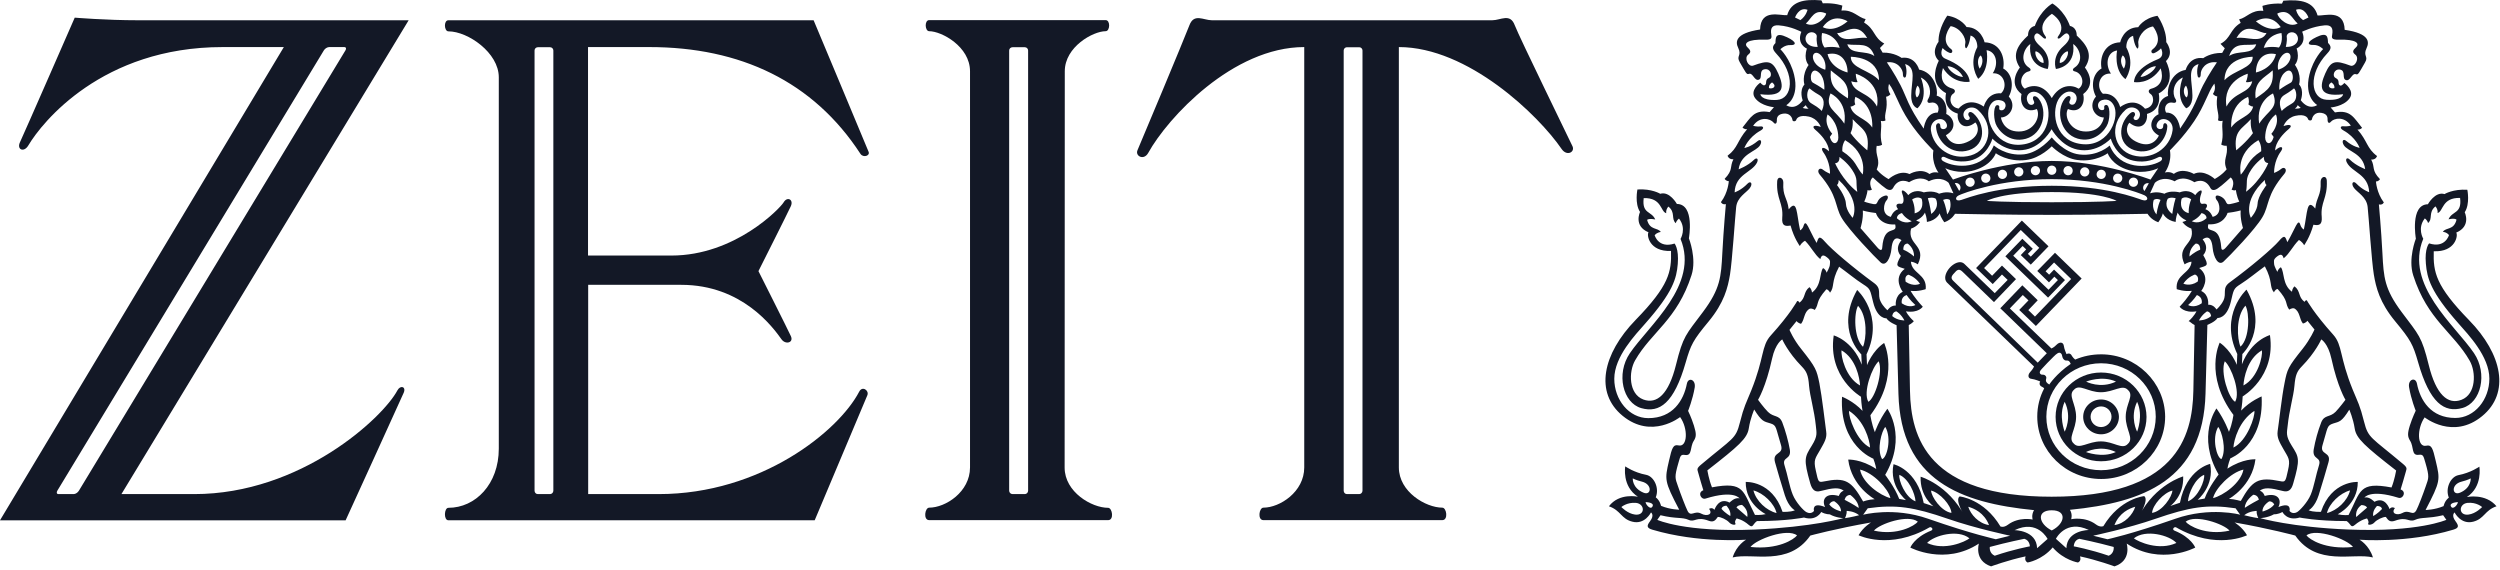
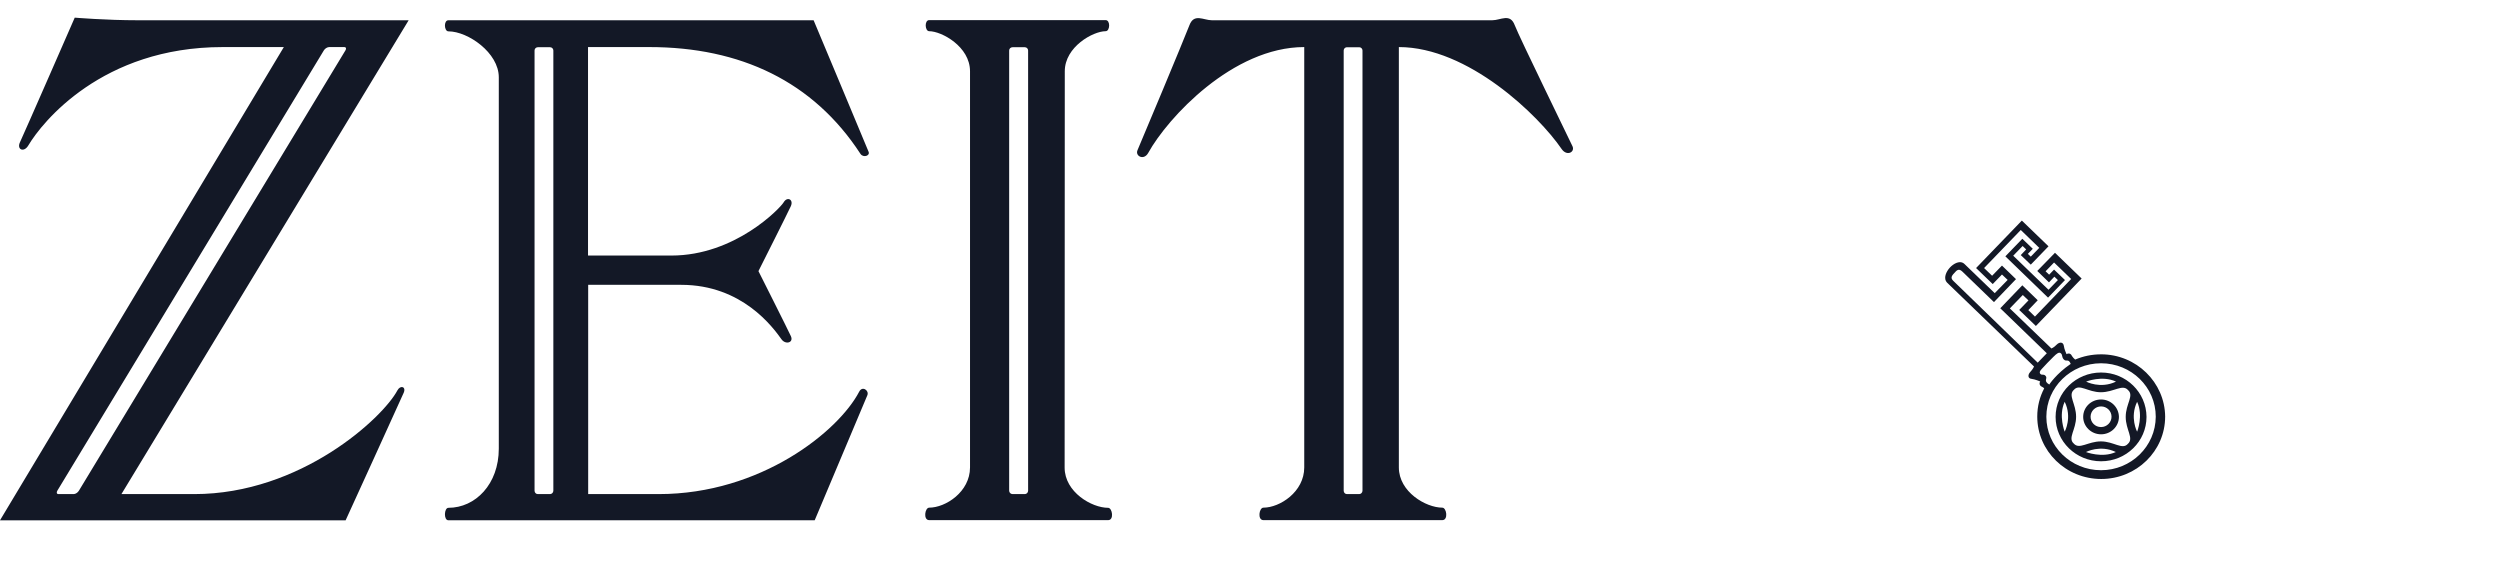
<svg xmlns="http://www.w3.org/2000/svg" width="100%" height="100%" viewBox="0 0 676 154" version="1.1" xml:space="preserve" style="fill-rule:evenodd;clip-rule:evenodd;stroke-linejoin:round;stroke-miterlimit:2;">
  <g>
    <path id="path6" d="M299.625,137.312c-4.417,-0 -11.75,-4.25 -11.75,-10.875l0.042,-107.167c-0,-6.625 7.666,-10.833 11.041,-10.833c1.209,-0 1.334,-3 0,-3l-47.708,-0c-1.333,-0 -1.167,3 0,3c3.375,-0 11.042,4.166 11.042,10.833l-0,107.125c-0,6.625 -6.625,10.875 -11.042,10.875c-1.167,-0 -1.667,3.375 0,3.375l48.375,-0c1.667,0.042 1.167,-3.333 0,-3.333Zm-21.625,-4.625c0,0.5 -0.417,0.916 -0.875,0.916l-3.333,0c-0.5,0 -0.917,-0.416 -0.917,-0.916l0,-119.042c0,-0.5 0.417,-0.875 0.917,-0.875l3.333,-0c0.5,-0 0.875,0.417 0.875,0.875l0,119.042Zm-102.458,-119.959c24.666,0 44.375,9.292 57.125,28.875c0.75,1.125 2.625,0.542 2.208,-0.541c-0.625,-1.584 -14.875,-35.584 -14.875,-35.584l-98.75,0c-1.333,0 -1.167,3 0,3c5.292,0 13.625,5.792 13.625,12.417l0,100.417c0,9.625 -6.333,16 -13.625,16c-1.167,-0 -1.333,3.375 0,3.375l99.042,-0l14.25,-33.834c0.5,-1.291 -1.375,-2.583 -2.209,-0.958c-5.583,10.708 -26.583,27.708 -54.208,27.708l-19.083,0l-0,-56.583l25.166,-0c16.5,-0 24.834,11.542 27.125,14.75c1.084,1.5 3.375,0.917 2.5,-0.917c-0.833,-1.833 -8.75,-17.541 -8.75,-17.541c0,-0 7.917,-15.709 8.75,-17.542c0.834,-1.833 -0.958,-2.708 -1.916,-1.083c-0.959,1.625 -13.167,14.416 -30.375,14.416l-22.542,0l0,-56.375l16.542,0Zm-25.917,119.959c0,0.5 -0.417,0.916 -0.875,0.916l-3.333,0c-0.5,0 -0.875,-0.416 -0.875,-0.916l-0,-119.042c-0,-0.5 0.416,-0.875 0.875,-0.875l3.333,-0c0.5,-0 0.875,0.417 0.875,0.875l0,119.042Zm-42.167,-27.125c-3.875,7.333 -26.041,28.041 -54.958,28.041l-19.667,0l77.667,-128.125l-73.167,0c-8.75,0 -17.125,-0.708 -17.125,-0.708c0,-0 -13.583,31.083 -14.833,33.75c-0.875,1.917 1.083,2.833 2.292,0.792c3.708,-6.25 19.958,-26.584 52.5,-26.584l16.583,0l-76.75,127.959l93.458,-0c0,-0 15,-32.834 15.709,-34.5c0.708,-1.667 -0.917,-2.125 -1.709,-0.625Zm-87.541,28.041l-4.084,0c-0.5,0 -0.625,-0.416 -0.333,-0.916l72.083,-119.084c0.292,-0.5 0.959,-0.875 1.417,-0.875l4.083,0c0.5,0 0.625,0.417 0.334,0.875l-72.084,119.084c-0.291,0.5 -0.916,0.916 -1.416,0.916Zm405.291,-94.041c-0.708,-1.584 -14.291,-29.292 -15.625,-32.75c-1.25,-3.334 -3.791,-1.334 -6.083,-1.334l-75.792,0c-2.291,0 -4.833,-1.958 -6.083,1.334c-1.333,3.5 -13.333,32.208 -14.042,33.791c-0.708,1.584 1.709,2.917 2.917,0.709c5.208,-9.417 22.833,-28.584 42.167,-28.584l-0,113.667c-0,6.625 -6.625,10.875 -11.042,10.875c-1.167,-0 -1.667,3.375 0,3.375l48.375,-0c1.667,-0 1.167,-3.375 0,-3.375c-4.417,-0 -11.75,-4.25 -11.75,-10.875l0,-113.667c18.708,0 37.75,18.417 44,27.542c1.417,2.083 3.667,0.875 2.958,-0.708Zm-56.791,93.125c-0,0.5 -0.417,0.916 -0.875,0.916l-3.334,0c-0.5,0 -0.875,-0.416 -0.875,-0.916l0,-119.042c0,-0.5 0.417,-0.875 0.875,-0.875l3.334,-0c0.5,-0 0.875,0.417 0.875,0.875l-0,119.042Z" style="fill:#131826;fill-rule:nonzero;" />
    <path id="path10" d="M568.125,100.728c-6.792,0 -12.292,5.375 -12.292,12c0,6.625 5.5,12 12.292,12c6.792,0 12.292,-5.375 12.292,-12c-0.042,-6.666 -5.542,-12 -12.292,-12Zm-9.833,16c-0,0 -1.75,-4.333 -0,-8.083c2.083,4.25 -0,8.083 -0,8.083Zm13.875,-13.541c-4.25,2.041 -8.084,-0 -8.084,-0c0,-0 4.334,-1.75 8.084,-0Zm-8.125,19.041c-0,0 3.833,-2.041 8.083,0c-3.708,1.709 -8.083,0 -8.083,0Zm11.333,-2.208c-1.5,1.708 -3.792,-0.667 -7.292,-0.667c-3.5,0 -5.833,2.292 -7.333,0.584c-1.708,-1.5 0.625,-3.709 0.625,-7.25c0,-3.542 -2.292,-5.792 -0.583,-7.292c1.5,-1.708 3.791,0.667 7.291,0.667c3.5,-0 5.834,-2.292 7.334,-0.584c1.708,1.5 -0.625,3.709 -0.625,7.25c-0,3.542 2.291,5.792 0.583,7.292Zm2.5,-11.375c1.75,3.75 0,8.083 0,8.083c0,0 -2.042,-3.833 0,-8.083Z" style="fill:#131826;fill-rule:nonzero;" />
    <path id="path12" d="M568.125,95.812c-2.5,-0 -4.833,0.5 -7,1.416c-0.325,-0.259 -0.606,-0.569 -0.833,-0.916c-0.542,-1.209 -1.5,-0.542 -1.5,-0.542c-0,-0 -0.625,-1.333 -0.75,-2.333c-0.167,-0.959 -1.125,-1.042 -1.917,-0.25c-0.75,0.791 -1.417,1.041 -1.417,1.041l-11.25,-10.833l3.5,-3.625l1.542,1.458l-2.5,2.584l4.5,4.333l12.375,-12.833l-7.208,-6.959l-4.792,4.917l3.167,3.083l1.458,-1.541l0.958,0.916l-2.541,2.625l-9.542,-9.208l2.542,-2.625l0.958,0.917l-1.458,1.541l2.708,2.584l4.792,-4.959l-7.209,-6.958l-12.375,12.833l4.5,4.334l2.5,-2.584l1.542,1.459l-3.5,3.583l-8.167,-7.875c-1.208,-1.167 -3,-0.083 -3.958,0.958c-0.958,1.042 -1.917,2.917 -0.708,4.125l23.458,22.625c0,0 -0.25,0.667 -1,1.459c-0.75,0.791 -0.667,1.791 0.292,1.875c1,0.125 2.375,0.708 2.375,0.708c-0,-0 -0.625,1 0.583,1.5c0.167,0.042 0.333,0.208 0.5,0.375c-1.208,2.292 -1.875,4.875 -1.875,7.625c0,9.333 7.75,16.875 17.292,16.875c9.541,-0 17.291,-7.542 17.291,-16.875c-0.083,-9.25 -7.791,-16.833 -17.333,-16.833Zm-39.917,-19.834c-0.75,-0.708 -0.666,-1.25 0.292,-2.208c0.458,-0.5 1.083,-1.375 2.125,-0.333l8.542,8.25l5.958,-6.209l-3.792,-3.666l-2.666,2.75l-2.167,-2.084l9.917,-10.291l5,4.833l-2.292,2.375l-0.792,-0.75l1.334,-1.375l-2.834,-2.708l-4.583,4.75l11.542,11.166l4.583,-4.75l-2.958,-2.833l-1.334,1.375l-0.958,-0.917l2.292,-2.375l4.625,4.459l-9.792,10.166l-1.792,-1.75l2.542,-2.666l-4.167,-4.042l-5.958,6.208l12.583,12.167l-2.458,2.542l-22.792,-22.084Zm24.959,25.709c-0.542,-0.667 -1.042,-0.125 -1.459,-0.584c-0.291,-0.291 -0.208,-0.75 0.375,-1.333c0.709,-0.792 2.292,-2.458 3.167,-3.292c0.875,-0.875 1.542,-1.416 2.042,-0.916c0.5,0.5 0.125,1 0.791,1.666c0.667,0.667 1.25,-0.333 1.834,1.167c-3.959,2.708 -5.792,5.583 -5.792,5.583c-1.708,-1 -0.375,-1.583 -0.958,-2.291Zm14.958,25.458c-8.167,-0 -14.792,-6.458 -14.792,-14.458c0,-7.959 6.625,-14.459 14.792,-14.459c8.167,0 14.792,6.459 14.792,14.459c-0.042,8 -6.667,14.458 -14.792,14.458Z" style="fill:#131826;fill-rule:nonzero;" />
-     <path id="path14" d="M667.042,134.395c4.333,-2.833 3.375,-8.208 3.375,-8.208c-0,-0 -2.375,1.666 -5.667,2.291c-2.083,0.417 -3.625,3.542 -2.583,6.084c-1.167,0.875 -1.417,2.291 -1.417,2.291c-2.458,1.042 -4.875,1.042 -4.875,1.042c4.083,-7.833 3.958,-8.125 2.75,-13.25c-0.792,-3.458 -1.125,-4.458 -2.583,-4.125c-2.459,0.542 -2.584,-4.583 -0.417,-7.667c0,0 7.667,6.167 15.542,-0.333c7.625,-6.25 5.458,-16.75 -3.542,-25.958c-9,-9.25 -9.708,-12.959 -9.542,-18.625c5.917,0.25 6.625,-4.334 6.084,-5.042c4.125,-1.75 2.291,-5.5 2.291,-5.5c1.5,-2.292 0.709,-6.083 0.709,-6.083c-3.875,-0.25 -6.167,1.166 -6.167,1.166c-2.542,-0.791 -4.5,2.75 -4.5,2.75c-4.875,0.084 -3.25,9.292 -3.25,9.292c0,-0 -2.167,5.458 -0.708,9.958c3.875,12.084 10.833,15.334 15.25,23.042c1.791,3.125 1.75,9.083 -2.209,10.583c-3.708,1.417 -6.875,-1.416 -8.833,-9.333c-1.958,-7.917 -2.667,-8.125 -7.333,-14.375c-4.667,-6.25 -4.875,-9.375 -5.209,-15.875c-0.333,-6.458 -0.958,-13.25 -0.958,-13.25c1.042,0.25 1.333,-0.542 1.333,-0.542c-1.958,-2.583 -2.125,-5.666 -2.125,-5.666c0.792,-0 1.084,-0.625 1.084,-0.625c-2.375,-2.459 -1.25,-3.167 -2.375,-5.292c1.333,0.083 1.583,-0.958 1.583,-0.958c-2.833,-2.125 -2.542,-4.042 -5.292,-7.167c0.792,0.083 1.25,-0.458 1.25,-0.458c-2.208,-2.667 -3.083,-4.959 -7.333,-4.167l-1.167,-1.333c0,-0 3.417,-0.25 5.042,-2.375c1.667,-2.125 -1.333,-4.25 -1.333,-4.25c-0,-0 -0.709,0.833 -1.084,0.708c-0.958,-0.333 0.084,-1.417 -1.25,-2.042c-1.083,-0.5 -0.458,-2.583 1.167,-2.291c1.667,0.333 0.417,2.458 1.583,2.833c1.167,0.417 1.625,-1.958 2.709,-1.583c0.625,0.25 0.791,-0.292 2.458,-3.167c1.042,-1.75 -0.625,-1.667 0.417,-3.875c0.75,-1.583 0.958,-3.958 -5.917,-4.958c-0.167,-5.709 -5.458,-3.709 -7.333,-3.875c-1.042,-3.709 -4.417,-4.417 -9.25,-4l-0.375,0.791c-3.25,-0.166 -5.292,0.625 -5.292,0.625l0.25,1.334c-3.25,-0.334 -4.5,1.875 -6.542,2.291l0.417,0.959c-3,1.833 -2.542,4.083 -5.458,5.666l1.166,1.209l-0.708,1.25c-3.167,-0.084 -5.125,1.416 -5.125,1.416c-3.792,-0.541 -4.75,3.167 -4.75,3.167c-4.042,0.708 -5.125,5.208 -4.75,7.042c-3.292,1.041 -2.583,4.958 -2.583,4.958c-2.125,0.958 -3.084,4.042 0.083,5.75c0,-0 -1.417,3.625 -5.583,1.917c-4.167,-1.709 -3.084,-4.75 -2.375,-5.375c2.916,2.375 5.041,0.291 4.75,-2.375c4.333,-1.25 3.166,-5.542 3.166,-5.542c5.292,-2.833 1.959,-8.75 1.959,-8.75c2.375,-2.292 0.083,-5.125 0.083,-5.125c0.083,-3.708 -2.375,-7.125 -2.375,-7.125c-3.792,0.625 -5.208,3.083 -5.208,3.083c-4.042,0.084 -4.875,4.084 -4.875,4.084c-4.167,0.166 -5.625,3.958 -5.042,7.083c-2.542,1.417 -2.917,5.042 -1.5,7.583c-2.208,2.542 -0.333,5.625 2.125,5.667c0,-0 -0.458,3.792 -4.833,3.792c-4.375,-0 -6,-4.25 -4.875,-6.084c3.25,1.334 4.75,-1.5 4.125,-4.041c3.958,-3 0.458,-7.167 0.458,-7.167c2.458,-3.625 0.25,-6.375 -2.208,-8.667c-0,-2.375 -1.834,-2.583 -1.834,-2.583c-1.583,-4.333 -4.75,-6.083 -4.75,-6.083c0,-0 -3.166,1.75 -4.75,6.083c0,-0 -1.833,0.25 -1.833,2.583c-2.458,2.292 -4.667,5.042 -2.208,8.667c-0,-0 -3.459,4.167 0.458,7.167c-0.625,2.541 0.875,5.375 4.125,4.041c1.083,1.834 -0.542,6.084 -4.875,6.084c-4.333,-0 -4.833,-3.792 -4.833,-3.792c2.458,-0.083 4.333,-3.167 2.125,-5.667c1.416,-2.541 1.041,-6.166 -1.5,-7.583c0.541,-3.167 -0.875,-6.958 -5.042,-7.083c0,-0 -0.875,-4.042 -4.875,-4.125c0,-0 -1.417,-2.459 -5.208,-3.084c-0,0 -2.459,3.375 -2.375,7.084c-0,-0 -2.292,2.833 0.083,5.125c0,-0 -3.333,5.916 1.958,8.75c0,-0 -1.166,4.25 3.167,5.541c-0.333,2.667 1.833,4.75 4.75,2.375c0.708,0.625 1.792,3.625 -2.375,5.375c-4.167,1.75 -5.583,-1.916 -5.583,-1.916c3.166,-1.75 2.208,-4.792 0.083,-5.75c0,-0 0.708,-3.959 -2.583,-4.959c0.416,-1.833 -0.709,-6.291 -4.75,-7.041c-0,-0 -0.959,-3.709 -4.75,-3.167c-0,-0 -1.959,-1.5 -5.125,-1.417l-0.709,-1.25l1.167,-1.208c-2.917,-1.583 -2.458,-3.875 -5.458,-5.667l0.416,-0.958c-2.041,-0.375 -3.333,-2.583 -6.541,-2.292l0.25,-1.333c-0,-0 -2.042,-0.792 -5.292,-0.625l-0.375,-0.792c-4.833,-0.416 -8.208,0.334 -9.25,4c-1.917,0.167 -7.167,-1.833 -7.333,3.875c-6.875,1.042 -6.667,3.417 -5.917,4.959c1.042,2.208 -0.625,2.083 0.417,3.875c1.666,2.833 1.833,3.416 2.458,3.166c1.083,-0.416 1.5,1.959 2.667,1.584c1.166,-0.375 -0.084,-2.542 1.583,-2.834c1.667,-0.291 2.25,1.792 1.208,2.292c-1.333,0.625 -0.333,1.75 -1.25,2.042c-0.416,0.125 -1.125,-0.709 -1.125,-0.709c0,0 -3,2.125 -1.333,4.25c1.667,2.125 5.042,2.375 5.042,2.375l-1.167,1.334c-4.25,-0.792 -5.125,1.5 -7.333,4.166c-0,0 0.458,0.542 1.25,0.459c-2.75,3.166 -2.459,5.041 -5.292,7.166c-0,0 0.25,1.042 1.583,0.959c-1.083,2.125 0,2.833 -2.375,5.291c0,0 0.334,0.625 1.125,0.625c0,0 -0.166,3.084 -2.125,5.667c0,-0 0.334,0.792 1.334,0.542c-0,-0 -0.625,6.791 -0.959,13.25c-0.333,6.458 -0.541,9.625 -5.208,15.875c-4.667,6.25 -5.375,6.458 -7.333,14.375c-1.959,7.875 -5.125,10.708 -8.834,9.333c-3.958,-1.5 -4,-7.458 -2.208,-10.583c4.417,-7.709 11.375,-10.959 15.25,-23.042c1.458,-4.5 -0.708,-9.958 -0.708,-9.958c-0,-0 1.666,-9.25 -3.25,-9.292c-0,-0 -1.959,-3.542 -4.5,-2.75c-0,-0 -2.292,-1.417 -6.167,-1.167c-0,0 -0.792,3.792 0.708,6.084c0,-0 -1.833,3.791 2.292,5.5c-0.542,0.708 0.167,5.291 6.083,5.041c0.167,5.667 -0.541,9.375 -9.541,18.625c-9,9.25 -11.167,19.709 -3.542,25.959c7.875,6.458 15.542,0.333 15.542,0.333c2.208,3.083 2.041,8.208 -0.417,7.667c-1.458,-0.334 -1.792,0.666 -2.583,4.125c-1.167,5.125 -1.334,5.458 2.75,13.25c-0,-0 -2.459,-0 -4.917,-1.042c-0,-0 -0.25,-1.417 -1.417,-2.292c1.042,-2.541 -0.5,-5.666 -2.583,-6.083c-3.333,-0.625 -5.667,-2.292 -5.667,-2.292c0,0 -0.958,5.375 3.417,8.209c-0,-0 -5.042,-1.125 -7.833,2.583c3.25,1.125 3.291,3.417 6.333,4.167c3.375,0.875 5.042,-2.5 5.042,-2.5c-0,-0 1.041,0.666 -0.25,2.375c-0.959,1.25 -0.917,1.833 0.625,2.291c12.458,3.709 25.333,2.709 25.333,2.709c-0,-0 -2.583,1.416 -3.625,4.791c5.375,-1.333 15.083,2.542 21,-5.916c-0,-0 6.875,-1.875 16.417,-3.542c-0,-0 -2.125,1.25 -3.375,3.458c-0,0 8.375,4.125 19.166,-2.125c0.5,-0.291 1.25,0.542 0.459,0.875c-4.584,1.834 -5.625,4.584 -5.625,4.584c-0,-0 9.333,4.958 18.541,-1.084c0,0 -1.416,4.584 3.292,6.167c-0,-0 4.5,-1.667 9.333,-2.708c0,-0 -0.458,1.166 0.542,1.666c-0,0 3.875,-0.625 6.792,-4.083c2.958,3.458 6.833,4.083 6.833,4.083c1.042,-0.458 0.542,-1.666 0.542,-1.666c4.833,1.041 9.333,2.708 9.333,2.708c4.75,-1.583 3.292,-6.167 3.292,-6.167c9.25,6.084 18.541,1.084 18.541,1.084c0,-0 -1.041,-2.75 -5.625,-4.584c-0.791,-0.333 -0.041,-1.166 0.459,-0.875c10.833,6.25 19.166,2.125 19.166,2.125c-1.25,-2.208 -3.375,-3.458 -3.375,-3.458c9.542,1.667 16.417,3.542 16.417,3.542c5.917,8.458 15.625,4.583 21,5.916c-1.042,-3.375 -3.625,-4.791 -3.625,-4.791c-0,-0 12.875,1.041 25.333,-2.709c1.542,-0.458 1.584,-1 0.625,-2.291c-1.25,-1.667 -0.25,-2.375 -0.25,-2.375c0,-0 1.667,3.375 5.042,2.5c3.042,-0.792 3.083,-3.084 6.292,-4.167c-2.959,-3.583 -8,-2.5 -8,-2.5Zm-224.917,4.75c-2.042,-0.25 -3.708,-2.042 -3.708,-2.042c-0,0 1.5,-1.333 3.958,-1.125c2.458,0.25 2.542,3.5 -0.25,3.167Zm2.292,-5.917c-3.125,-1.291 -2.917,-3.875 -2.917,-3.875c-0,0 0.792,0.459 2.458,0.875c2.917,0.709 2.584,3.875 0.459,3Zm2.375,3.792c-0.542,0.875 -1.75,-0.542 -1.834,-1.25c0,-0 2.584,0.042 1.834,1.25Zm188.875,-103.042c-0,0 -1.125,0.292 -1.959,0.167c-0.833,-0.125 -1.166,0.5 -0.041,1.125c3.375,1.875 4.375,4.708 4.375,4.708c-0,0 -1.709,-0.25 -3.625,-1.875c-0.834,-0.708 -1.292,0.084 -0.667,1.125c1.083,1.792 5.208,2.167 5.792,6.5c-0,0 -2.417,-0.875 -4.125,-2.541c-0.792,-0.792 -1.334,-0.209 -0.834,0.75c1.375,2.708 5.834,3.125 6.042,8.041c-0,0 -1.792,-0.583 -3.5,-2.375c-0.833,-0.875 -1.542,0 -0.583,1.25c0.958,1.25 3.375,2.417 3.666,5.084c0.292,2.666 1.084,14.708 1.667,18.25c0.583,3.541 1.583,7.625 5.792,12.708c4.208,5.083 4.791,6.208 6.208,11.125c3.125,10.917 7.042,13.708 12,12.292c4.958,-1.417 6.875,-9.25 3.083,-14.834c-5.083,-7.5 -18.833,-18.5 -13.708,-30.916c-0,-0 -1.708,-2.834 0.417,-5.5c-0,-0 0.666,0.416 0.875,1.25c1.375,-1.167 -0,-2.875 2,-4.5c-0,-0 0.708,0.708 0.583,1.791c1.583,-0.416 1.125,-4.208 6.083,-4.083c0.542,4.375 -2.125,3.417 -3.125,5.792c0,-0 1.542,-0.417 2.167,0.083c-0.75,2.958 -2.833,2 -3.708,3.292c-0,-0 1,0.041 1.666,0.875c0,-0 -1,3.666 -5.375,2.25c0,-0 -1.25,1.291 -0.875,5.5c0.334,3.958 1.292,7.625 8.792,16.125c2.625,3 8.375,8.916 8.375,14.958c-0,5.625 -3.958,10.625 -9.208,10.625c-6.625,-0 -9.5,-4.792 -10.375,-9.292c-0.375,-1.875 -2.5,-1.166 -2.125,1c0.541,3.25 1.791,6.334 1.791,6.334c0,-0 -0.875,1.791 -1.583,4c-0.708,2.25 -0.583,3.041 0.042,4.083c1.125,1.75 0.291,4.125 2.375,3.833c1.25,-0.166 1.25,0.375 1.791,2.167c1.125,3.875 0.875,4.083 0.125,6.25c-0.75,2.208 -2.083,5.667 -2.583,6.583c-0.958,1.709 -1.875,-0.291 -3.708,0.709c-1.5,0.833 -3.25,0.166 -2.084,-1.292c0,-0 -0.833,-0.583 -1.458,0.25c-0,-0 -1.125,-3.542 -4.083,-1.958c-0,-0 -1.417,-1.542 -2.709,-1.125c0,-0 1.459,-2.375 9.209,0.041c1.25,0.375 2.25,-1.666 0.583,-2.25c-0,0 1.25,-4.083 1.417,-4.833c0.166,-0.75 0.541,-1 -0.834,-2.125c-8.625,-7.25 -9.333,-6.875 -10.458,-11.333c-1.125,-4.5 -1.667,-5.25 -3.083,-8.709c-3.625,-8.916 -2.709,-11.958 -5.25,-14.833c-5.25,-5.833 -7.167,-9.333 -7.167,-9.333c-0,-0 -0.458,-0.042 -0.583,0.458c-1.834,-1.375 -1,-2.833 -2.709,-4.208c0,-0 -0.583,0.333 -0.708,1.458c-2.667,-1.958 -2,-5.333 -3,-6.625c-0,-0 -0.667,0.292 -0.958,1.25c-0,-0 -0.875,-1.542 -0.875,-2.167c-0,-0.666 -0.334,-1.083 0.75,-1.958c1.125,-0.875 1.541,-0.542 1.833,0.458c1.667,-1.375 2.417,-3.25 4.125,-4.958c-0,-0 0.833,0.375 1.417,1.417c-0,-0 1.541,-2.084 2.5,-5.542c1.583,0.292 2.416,-0 2.25,-2.125c-0.375,-4 1.583,-4.958 1.375,-9.75c-0.084,-1.708 -1.709,-1.125 -1.667,0.25c0.167,3.833 -1.083,3.917 -1.458,7.25c-2.375,-2.958 -2.084,1.167 -3.084,5.667c0,-0 -0.625,-0.25 -0.958,-1.292c-0.583,-1.958 -1.375,1.083 -3.5,4.708c-0.542,-1.375 -0.667,-2.25 -2.292,-0.291c-1.666,1.958 -7.583,7 -13.291,11.166c-2.167,1.584 -0.75,2.917 -1.709,4.917c-0.666,1.375 -1.875,2.417 -1.875,2.417c0,-0 -0.75,-1.375 -2.25,-1.292c0,-0 0.375,-2.667 -1.875,-3.708c0,-0 2.834,-3.584 -0.541,-6.209c2.083,-0.708 2.791,-0.458 1.083,-3.5c-0,0 1.875,-1.833 -0.167,-4.25c1.959,-1.375 2.542,0.5 2.709,2.292c0.25,2.583 1.541,5 2.958,3.708c1.542,-1.416 8.583,-8.708 10.5,-12c1.958,-3.291 0.958,-5.833 5.958,-11.75c0.917,-1.083 0,-2.125 -0.958,-1.25c-0.583,0.542 -1.833,1.042 -1.833,1.042c-0,-0 -0.167,-3.083 1.833,-5.833c0.833,-1.125 0.125,-1.792 -1.542,-0.25c0,-0 -0.25,-2.5 3.709,-5.834c1.083,-0.916 0.375,-1.416 -1.459,-0.75c0,0 0.75,-2.25 3.25,-2.791c2.5,-0.542 3.25,0.416 3.375,0.875c0.125,0.458 1,0.583 1.084,-0c0.083,-0.584 0.75,-1.959 2.541,-1.667c1.792,0.292 1.667,1.458 1.667,2c-0,0.542 0.375,1.042 0.875,0.417c0.75,-0.917 3.583,-1.667 5.417,1.041Zm8.416,103.667c-1.041,1.167 -2.375,1.917 -2.375,1.917c-0.25,-1.584 1.042,-2.75 1.042,-2.75c1.333,0.041 1.333,0.833 1.333,0.833Zm-6.541,-7.333c-0,-0 -7.084,-0.417 -9.959,8.083c0,-0 -2.083,0.125 -3.333,-0.417c-0,0 1.667,-0.791 2.708,-4.041c1.042,-3.25 2.042,-6.792 2.667,-8.959c0.833,-2.916 -2.458,-1.875 -1.625,-4.583c1.458,-4.792 1.125,-5.292 2.875,-5.875c1.75,-0.542 2.292,-0.417 4.375,-3.75c-0,-0 1.042,2.375 1.458,5.083c0.417,2.709 2.709,4.75 11.209,11.375c-0,0 -0.417,2.5 -1.25,4.584c-8.917,-1.667 -8.292,1.041 -11.625,7.458c-0,-0 -1.459,0.125 -2.917,-0.208c-0,-0.042 5.458,-2.667 5.417,-8.75Zm-8.334,8.416c0.584,-2.583 3.542,-5.416 6.25,-6.125c-0.708,2.875 -3.541,5.459 -6.25,6.125Zm9.334,-2.166c1.333,0.083 1.5,0.708 1.5,0.708c-1.875,1.583 -2.917,2.542 -2.917,2.542c-0.375,-2.167 1.417,-3.25 1.417,-3.25Zm-45.125,-48.667c-0,-0 -0.167,10.292 -0.334,17.792c-0.25,12.666 -4.833,28.625 -38.333,28.625c-33.5,-0 -38.042,-15.959 -38.292,-28.625c-0.166,-7.542 -0.333,-17.792 -0.333,-17.792c0.875,-0.417 1.375,-1.042 1.375,-1.042c-1.625,-1.458 -2.125,-2.666 -2.125,-2.666c3.375,0.541 4.542,-1.25 4.542,-1.25c-2.417,-2.584 -3.292,-4.292 -3.292,-4.292c2.167,0.25 4.083,-0.458 4.083,-0.458c0.417,-4.042 -3.791,-4.209 -4,-7.417c1,0.083 1.875,0.708 1.875,0.708c2.5,-5.208 -2.958,-5.208 -1.833,-9.666c1.667,-0.542 2.417,-1.792 2.417,-1.792c-0.371,-0.072 -0.724,-0.214 -1.042,-0.417c1.875,-0.791 2.375,-2.125 2.375,-2.125c0.542,1.375 0.542,2.542 0.542,2.542c2.666,-0.458 3.458,-2.333 3.458,-2.333c0.292,1.208 1.25,2.416 1.25,2.416c2.125,-0.75 2.875,-2.291 2.875,-2.291c-0,-0 14.167,0.291 26.042,0.291c11.875,0 26.041,-0.291 26.041,-0.291c0,-0 0.75,1.5 2.875,2.291c0,0 0.959,-1.208 1.25,-2.416c0,-0 0.792,1.875 3.459,2.333c-0,-0 -0,-1.167 0.541,-2.542c0,0 0.5,1.334 2.375,2.125c0,0 -0.375,0.25 -1.083,0.417c-0,-0 0.75,1.208 2.417,1.792c1.125,4.458 -4.292,4.458 -1.834,9.666c0,0 0.875,-0.625 1.875,-0.708c-0.208,3.167 -4.416,3.375 -4,7.417c0,-0 1.917,0.708 4.084,0.458c-0,-0 -0.875,1.708 -3.292,4.292c-0,-0 1.167,1.791 4.542,1.25c-0,-0 -0.5,1.208 -2.125,2.666c0.25,-0.041 0.791,0.625 1.625,1.042Zm-79.167,-5.875c-0,-0 -0.417,-1.667 1.292,-2.25c-0,-0 0.916,1.417 2.375,2.708c-0,0 -1.542,1 -3.667,-0.458Zm0.708,4.625c0,-0 -1.916,0.042 -3.291,-1.167c-0,0 0.041,-1.125 1.083,-1.291c0.042,-0 1.292,0.708 2.208,2.458Zm-17.791,-38c6.25,5.875 3.791,10.25 3.791,10.25c0,-0 -1.75,-1.833 -1.833,-3.875c-0.083,-2.042 -2.417,-5 -2.417,-5c0.542,-0.417 0.459,-1.375 0.459,-1.375Zm-0.959,-4.5c1.375,-0.083 1.167,-1.708 1.167,-1.708c-0,-0 2.042,1.375 3.417,3.458c1.791,2.667 0.916,3.125 1.416,6c-4.041,-3.167 -6,-7.75 -6,-7.75Zm-2.041,-13.208c-0,-0 2.833,1.791 2.916,6.25c0.042,1.666 -1.583,2.416 -2.291,-0.167l0.625,-0.875c-0,-0 -2.334,-2.458 -1.25,-5.208Zm-4.875,-7.042c-0,-0 1.041,0.917 2.541,1.75c2.375,1.333 0.75,4.375 0.75,4.375c0,-0 -0.416,-0.708 -2.75,-2.042c-1.75,-1 -1.166,-3.708 -0.541,-4.083Zm-0.25,5.458c-0,0 -0.667,0.167 -1.584,-0.166l0.834,-0.75c-0,-0 0.166,0.541 0.75,0.916Zm2.458,-16.666c-3.125,0.083 -3.833,-2.125 -2.917,-3.334c0.917,-1.208 2.834,-0.541 2.667,0.625c-0.167,1.125 0.25,2.709 0.25,2.709Zm-1.292,9.666c-1.125,-0.625 -0.583,-4.916 1.792,-2.583c1.583,1.583 1.292,4.5 1.292,4.5c-0,-0 -1.167,-0.875 -3.084,-1.917Zm0.5,-5.458c-1.333,-2.167 0.25,-3.583 1.792,-1.833c1.542,1.791 1.042,3.791 1.042,3.791c-0,0 -1.875,-0.458 -2.834,-1.958Zm2.667,-4.042c-0,0 -1.167,-1.166 -0.708,-3.916c-0,-0 3.583,0.166 4.791,4c0,-0 -1.958,-0.5 -4.083,-0.084Zm1.667,6.167c2.375,2.125 5.166,3 4.625,7.583c-3.792,-2.5 -4.875,-3.5 -4.625,-7.583Zm3.666,14.417c-2.5,-3.75 -5.333,-4.167 -3.75,-8.167c0,-0 4.709,1.958 3.75,8.167Zm-4.541,-18.792c3.541,-0.792 5.416,1.792 5.416,4.958c0,-0.041 -4.416,-0.916 -5.416,-4.958Zm4,26.25c-0,-0 -0.209,-1.583 0.75,-3c6.25,3.708 4.75,9.292 4.75,9.292c-1.792,-1.959 -1.75,-3.875 -5.5,-6.292Zm3.625,-20.958c-0,-0 6.916,1.916 5.75,8.875c-2.125,-4 -6.292,-3.5 -6.959,-6.834c0,0 1,0.375 1.709,0.209c-0,0.041 -0.5,-1.084 -0.5,-2.25Zm-0.084,6.25c5.167,2.25 4.542,8.291 4.542,8.291c-1.75,-2.666 -5.292,-2.875 -5.875,-5.666c0.667,-0 1.292,-0.584 1.292,-0.584c-0.417,-0.958 0.041,-2.041 0.041,-2.041Zm-0.75,6.041c2.417,2.709 4.709,3.084 3.959,8.417c-0,-0 -2.834,-2.25 -4.542,-4.667c-0,0 0.792,-1.208 0.583,-3.75Zm2.75,24.709c0,-0 1.417,0.416 3.542,0.666c-0,0 0.875,3.375 5.208,3.084c0.292,1.291 -0.083,1.333 -1.166,1.708c-1.084,0.375 -2.084,1.208 -2.334,4.542c-0.041,0.875 -0.541,0.875 -1.333,-0.042l-4.542,-5.208c0,-0.042 0.792,-2.417 0.625,-4.75Zm7.584,1.708c-2.75,-0.667 -1.792,-3.833 -1.209,-4.417c0.542,-0.541 0.709,-1.75 -0.625,-1.25c-2.375,0.917 -1.333,2.5 -2.875,2.209c-1.541,-0.292 -2.5,-0.667 -2.5,-0.667c0.75,-1.542 0.917,-3.167 0.917,-3.167c0.375,0.375 1.167,-0.083 1.167,-0.083c-1.167,-2.333 0.25,-3.292 0.25,-3.292c-0,0 2.166,2.084 3.541,3c1.084,0.75 1.709,0.25 1.917,-0.125c1.583,-3.125 4.333,-1.583 4.333,-1.583c3.375,-2.083 5.334,-0.25 5.334,-0.25c3.416,-1.667 5.375,0.417 5.375,0.417l1.291,2.833c-2.041,-0.667 -3.875,0.125 -3.875,0.125c-1.666,-1.042 -4.125,-0.375 -4.125,-0.375c-2.75,-1.083 -4.208,0.75 -4.208,0.75c-0.917,-1.292 -2.25,-1.958 -1.583,-0.25c0.416,1.083 0.541,2.75 -0.5,2.583c-1.042,-0.166 -1.542,0.417 -0.667,1.459c-1.458,0.5 -1.958,2.083 -1.958,2.083Zm97.708,-36.667c-0.667,3.334 -4.833,2.792 -6.958,6.834c-1.167,-6.959 5.75,-8.875 5.75,-8.875c-0,1.166 -0.5,2.25 -0.5,2.25c0.708,0.166 1.708,-0.209 1.708,-0.209Zm9.333,-12c-0.166,-1.125 1.75,-1.833 2.667,-0.625c0.917,1.209 0.208,3.417 -2.917,3.334c0,-0 0.417,-1.584 0.25,-2.709Zm1.417,18c-2.333,1.334 -2.75,2.042 -2.75,2.042c-0,-0 -1.583,-3.042 0.75,-4.375c1.458,-0.833 2.542,-1.75 2.542,-1.75c0.625,0.375 1.208,3.083 -0.542,4.083Zm1.542,0.459l0.833,0.75c-0.917,0.291 -1.583,0.166 -1.583,0.166c0.583,-0.375 0.75,-0.916 0.75,-0.916Zm-4.959,-4.167c0,-0 -0.291,-2.917 1.292,-4.5c2.375,-2.333 2.917,1.958 1.792,2.583c-1.959,1.042 -3.084,1.917 -3.084,1.917Zm2.5,-7.375c-0.958,1.5 -2.833,1.958 -2.833,1.958c-0,0 -0.5,-2 1.042,-3.791c1.583,-1.75 3.166,-0.334 1.791,1.833Zm-2.625,-4.042c-2.125,-0.416 -4.083,0.084 -4.083,0.084c1.167,-3.834 4.792,-4 4.792,-4c0.458,2.708 -0.709,3.916 -0.709,3.916Zm-1.416,24.167c-0.709,2.583 -2.292,1.833 -2.292,0.167c0.083,-4.459 2.917,-6.25 2.917,-6.25c1.083,2.75 -1.25,5.25 -1.25,5.25l0.625,0.833Zm-1.917,13c-0,-0 -2.333,2.958 -2.417,5c-0.083,2.042 -1.833,3.875 -1.833,3.875c-0,-0 -2.458,-4.375 3.792,-10.25c-0,-0 -0.084,0.958 0.458,1.375Zm-5.542,1.833c0.5,-2.833 -0.375,-3.291 1.417,-6c1.375,-2.083 3.417,-3.458 3.417,-3.458c-0,-0 -0.209,1.625 1.166,1.708c0.042,0.042 -1.916,4.625 -6,7.75Zm3.542,-18.416c-0.958,-6.209 3.75,-8.167 3.75,-8.167c1.583,4 -1.25,4.417 -3.75,8.167Zm4.542,-18.792c-1,4.083 -5.417,4.958 -5.417,4.958c-0,-3.166 1.875,-5.75 5.417,-4.958Zm-0.875,4.375c0.25,4.083 -0.875,5.083 -4.625,7.583c-0.542,-4.625 2.291,-5.458 4.625,-7.583Zm-3.875,18.875c0.958,1.375 0.75,3 0.75,3c-3.75,2.417 -3.667,4.333 -5.5,6.333c-0,-0.041 -1.5,-5.625 4.75,-9.333Zm-4.167,23.75l-4.542,5.208c-0.791,0.917 -1.291,0.917 -1.333,0.042c-0.25,-3.292 -1.208,-4.167 -2.333,-4.542c-1.125,-0.375 -1.459,-0.416 -1.167,-1.708c4.333,0.292 5.208,-3.083 5.208,-3.083c2.125,-0.25 3.542,-0.667 3.542,-0.667c-0.167,2.375 0.625,4.75 0.625,4.75Zm2.708,-25.667c-1.708,2.417 -4.541,4.667 -4.541,4.667c-0.75,-5.333 1.541,-5.708 3.958,-8.417c-0.208,2.542 0.583,3.75 0.583,3.75Zm-5.875,-1.5c0,0 -0.666,-6 4.542,-8.291c-0,-0 0.458,1.083 0.083,2.041c0,0 0.625,0.584 1.292,0.584c-0.625,2.791 -4.167,3 -5.917,5.666Zm-0.166,13.5c-0,0 1.416,0.959 0.25,3.292c-0,-0 0.791,0.417 1.166,0.083c0,0 0.167,1.667 0.917,3.167c-0,-0 -1,0.375 -2.5,0.667c-1.542,0.291 -0.5,-1.292 -2.875,-2.209c-1.333,-0.5 -1.167,0.667 -0.625,1.25c0.542,0.542 1.542,3.75 -1.208,4.417c-0,-0 -0.5,-1.583 -1.959,-2.083c0.875,-1.042 0.375,-1.667 -0.666,-1.459c-1.042,0.209 -0.917,-1.458 -0.5,-2.583c0.666,-1.708 -0.667,-1.042 -1.584,0.25c0,-0 -1.458,-1.833 -4.208,-0.75c-0,-0 -2.458,-0.667 -4.125,0.375c-0,-0 -1.833,-0.792 -3.875,-0.125l1.292,-2.833c-0,-0 1.958,-2.084 5.375,-0.417c-0,-0 1.958,-1.833 5.333,0.25c-0,-0 2.75,-1.542 4.333,1.583c0.209,0.417 0.792,0.875 1.917,0.125c1.375,-0.916 3.542,-3 3.542,-3Zm-11.125,21.375c-0.125,-2.25 1.708,-3.5 1.708,-3.5c1.333,0 1.167,1.667 1.167,1.667c-1.667,0.667 -2.875,1.833 -2.875,1.833Zm2.208,6.792c-2.125,1.458 -3.875,0.542 -3.875,0.542c1.333,-1.959 3.167,-2.459 3.167,-2.459c1.25,0.5 0.708,1.917 0.708,1.917Zm-1.583,-16.333c2.041,-0.959 2.625,-2.209 2.625,-2.209c1.541,0.417 1.333,1.417 1.333,1.417c-2.125,1.875 -3.958,0.792 -3.958,0.792Zm-0.834,-2.167c-2.958,-0.75 -1.916,-3.917 -1.916,-3.917c1.083,-0.916 2.583,0.167 2.583,0.167c-0.833,2 -0.667,3.75 -0.667,3.75Zm-3.541,-4.042c-0.542,1.584 -0.917,4.25 -0.917,4.25c-2.583,-1.958 -1.208,-4.125 -1.208,-4.125c0.833,-0.541 2.125,-0.125 2.125,-0.125Zm-4.084,0.459c-0.875,1.833 -1.083,3.916 -1.083,3.916c-1.542,-1.791 -0.75,-3.916 -0.75,-3.916c0.833,-0.584 1.833,-0 1.833,-0Zm-29.416,-3.834c-14.584,0 -22.792,3.292 -24.459,3.834c-1.666,0.541 -1.833,-0.709 -0.666,-1.25c1.166,-0.542 10.875,-4.375 25.125,-4.375c14.25,-0 23.916,3.833 25.083,4.375c1.167,0.541 1,1.791 -0.667,1.25c-1.625,-0.542 -9.833,-3.834 -24.416,-3.834Zm17.541,4.084c0,-0 -3.875,0.375 -17.541,0.375c-13.709,-0 -17.542,-0.375 -17.542,-0.375c-0,-0 3.917,-2.375 17.542,-2.375c13.666,-0 17.541,2.375 17.541,2.375Zm-43.75,-4.792c0.084,-0.042 0.167,-0.042 0.292,-0.042c0.708,0 1.25,0.542 1.25,1.25c-0,0.334 -0.125,0.667 -0.375,0.875l-1.167,-2.083Zm2.875,-0.25c0,-0.667 0.542,-1.25 1.25,-1.25c0.709,-0 1.25,0.542 1.25,1.25c0,0.686 -0.564,1.25 -1.25,1.25c-0.685,-0 -1.25,-0.564 -1.25,-1.25Zm4.25,-1.083c0,-0.667 0.542,-1.25 1.25,-1.25c0.667,-0 1.25,0.541 1.25,1.25c0,0.685 -0.564,1.25 -1.25,1.25c-0.708,-0 -1.25,-0.542 -1.25,-1.25Zm4.5,-1.042c0,-0.667 0.542,-1.25 1.25,-1.25c0.667,-0 1.25,0.542 1.25,1.25c0,0.686 -0.564,1.25 -1.25,1.25c-0.685,-0 -1.25,-0.564 -1.25,-1.25Zm4.417,-0.667c-0,-0.666 0.542,-1.25 1.25,-1.25c0.708,0 1.25,0.542 1.25,1.25c-0,0.667 -0.542,1.25 -1.25,1.25c-0.708,0 -1.25,-0.541 -1.25,-1.25Zm4.5,-0.333c-0,-0.667 0.542,-1.25 1.25,-1.25c0.667,-0 1.25,0.542 1.25,1.25c-0,0.708 -0.542,1.25 -1.25,1.25c-0.708,-0.042 -1.25,-0.583 -1.25,-1.25Zm4.417,-0.125c-0,-0.667 0.541,-1.25 1.25,-1.25c0.708,-0 1.25,0.542 1.25,1.25c-0,0.708 -0.542,1.25 -1.25,1.25c-0.709,-0 -1.25,-0.583 -1.25,-1.25Zm4.416,0.125c0,-0.667 0.542,-1.25 1.25,-1.25c0.709,-0 1.25,0.542 1.25,1.25c0,0.708 -0.541,1.25 -1.25,1.25c-0.708,-0 -1.25,-0.583 -1.25,-1.25Zm4.5,0.333c0,-0.666 0.542,-1.25 1.25,-1.25c0.667,0 1.25,0.542 1.25,1.25c0,0.686 -0.564,1.25 -1.25,1.25c-0.685,0 -1.25,-0.564 -1.25,-1.25Zm4.459,0.667c-0,-0.667 0.541,-1.25 1.25,-1.25c0.708,-0 1.25,0.542 1.25,1.25c-0,0.667 -0.542,1.25 -1.25,1.25c-0.709,-0 -1.25,-0.583 -1.25,-1.25Zm4.458,1.042c-0,-0.667 0.542,-1.25 1.25,-1.25c0.708,-0 1.25,0.541 1.25,1.25c-0,0.666 -0.542,1.25 -1.25,1.25c-0.708,-0 -1.25,-0.542 -1.25,-1.25Zm4.25,1.083c-0,-0.667 0.542,-1.25 1.25,-1.25c0.708,-0 1.25,0.542 1.25,1.25c-0,0.667 -0.542,1.25 -1.25,1.25c-0.708,-0 -1.25,-0.583 -1.25,-1.25Zm4.25,2.375c-0.247,-0.222 -0.384,-0.543 -0.375,-0.875c-0,-0.667 0.542,-1.25 1.25,-1.25c0.083,-0 0.208,-0 0.292,0.042l-1.167,2.083Zm-25.083,-8.125c-13.542,-0 -26.709,5.042 -26.709,5.042l-2.083,-3.084c-0,0 3.625,1.834 7.917,0.542c4.708,-1.417 5.75,-4.583 5.75,-4.583c-0,-0 3.25,2.458 8.166,1.833c3.917,-0.5 6.959,-3.708 6.959,-3.708c-0,-0 3.083,3.208 6.958,3.708c4.917,0.625 8.167,-1.833 8.167,-1.833c-0,-0 1,3.208 5.75,4.583c4.291,1.292 7.916,-0.542 7.916,-0.542l-2.083,3.084c-0,-0 -13.167,-5.042 -26.708,-5.042Zm29.375,0.083c-3.292,1.959 -11,2.375 -13.709,-4.25c0,0 -3.166,3 -8.166,2.417c-4.209,-0.458 -7.5,-4.625 -7.5,-4.625c-0,-0 -3.292,4.125 -7.5,4.583c-4.959,0.542 -8.167,-2.416 -8.167,-2.416c-2.708,6.625 -10.417,6.208 -13.708,4.25c-0.834,-0.5 -0.459,-1.459 0.416,-1.084c0.875,0.375 3.292,1.709 6.834,0.959c4.75,-1.042 6.083,-5.959 6.083,-5.959c-0,0 3.667,4.084 9.042,2.959c4.541,-0.959 6.958,-5.5 6.958,-5.5c-0,-0 2.458,4.541 6.958,5.5c5.375,1.125 9.042,-2.959 9.042,-2.959c-0,0 1.333,4.959 6.083,5.959c3.542,0.791 5.959,-0.542 6.875,-0.959c0.917,-0.375 1.292,0.625 0.459,1.125Zm-57.667,14.375c-0,0 -0.25,-2.083 -1.083,-3.916c-0,-0 1,-0.542 1.833,-0c-0.042,-0 0.75,2.125 -0.75,3.916Zm-4.292,-0.125c0,0 -0.375,-2.625 -0.916,-4.25c-0,0 1.291,-0.416 2.125,0.125c-0,0 1.333,2.167 -1.209,4.125Zm-5.166,-3.916c-0,-0 1.458,-1.084 2.583,-0.167c-0,-0 1.042,3.208 -1.917,3.917c0,-0.042 0.209,-1.792 -0.666,-3.75Zm-2.75,3.666c-0,0 0.625,1.25 2.625,2.209c-0,-0 -1.834,1.125 -4,-0.792c0.041,-0 -0.125,-1 1.375,-1.417Zm1.541,8.25c0,0 1.834,1.209 1.709,3.5c-0,0 -1.209,-1.166 -2.875,-1.833c-0,-0 -0.167,-1.667 1.166,-1.667Zm0.167,8.417c-0,-0 1.833,0.5 3.167,2.458c-0,0 -1.709,0.917 -3.875,-0.541c0.041,-0.042 -0.5,-1.459 0.708,-1.917Zm75.667,8.208c1.458,-1.291 2.375,-2.708 2.375,-2.708c1.708,0.625 1.291,2.25 1.291,2.25c-2.125,1.458 -3.666,0.458 -3.666,0.458Zm5.125,1.709c1.041,0.166 1.083,1.291 1.083,1.291c-1.417,1.209 -3.292,1.167 -3.292,1.167c0.959,-1.75 2.209,-2.458 2.209,-2.458Zm34.416,-60.375c-1,0.375 -2.25,-0.5 -0.833,-1.542c1.083,0.667 0.833,1.542 0.833,1.542Zm-2.625,-16.959c1.875,-0.166 2.334,0.834 2.042,2.5c-0.167,0.834 -0.25,1.417 1.75,1.375c4.792,-0.166 5.75,1.042 4.708,2.042c-0.75,0.708 -1.208,1.25 -0.208,2c1.208,0.917 -0.042,3.458 -1.375,2.958c-4,-1.5 -5.208,-1.375 -6.75,2.125c-1.542,3.5 -1.917,6.459 4.833,5.625c0,0 -0.125,1.75 -4.458,1.5c-4.333,-0.208 -5.125,-7 0.167,-12.541c1.25,-1.292 1.041,-2 0.208,-2.834c-0.083,-1.583 -0.083,-3.041 -3.125,-1.583c-2.708,1.292 -2.5,2.208 -0.917,2.125c1.584,-0.083 2.709,1.125 2.709,1.125c-0,-0 -2.625,2.5 -3.709,6.917c-1.5,6.25 2.125,8.208 2.125,8.208c0,-0 -2.208,1.667 -4.458,-1.292c-0,0 1.042,-2.583 -0.458,-4.291c-0,-0 0.833,-2.417 -1.125,-5.292c-0,-0 1.458,-1.458 0.458,-4.417c-0,0 2.875,-1.208 1.5,-4.541c-0,0.041 2.75,-1.417 6.083,-1.709Zm-4.375,-2.125l-1.458,0.709c-0.946,-0.677 -1.625,-1.666 -1.917,-2.792c2.334,-0.875 3.375,2.083 3.375,2.083Zm-2.916,1.625c-2.417,1.334 -5.375,-1.458 -5.5,-2.708c3.25,-1.458 3.958,1.458 5.5,2.708Zm-4.584,0.959c0,-0 -2.625,1.833 -6.708,-1.542c-0,-0 3.792,-2.583 6.708,1.542Zm-3.833,1.583c-1.458,3.042 -5.375,0.875 -8.125,1.375c2.75,-4.958 6.417,-0.917 8.125,-1.375Zm-2.792,3.083c-0.958,3.042 -4.916,1.459 -7.333,3.167c1.375,-4.042 4.375,-2.667 7.333,-3.167Zm-0.958,3.375c0.083,3.125 -5.083,3.584 -7.625,6.334c0.083,-6.459 7.625,-6.334 7.625,-6.334Zm-9.375,17.167c-0,-0 0.5,0.375 1.25,0.125c-0.375,2.208 0.417,3.542 -0.375,6.458c-0,0 0.667,0.417 1.458,0.292c0.5,2.75 -1.166,3.667 0,6.375c0,-0 -1,1.375 -3.208,2.625c-0,-0 -2.875,-2.708 -5.667,-1.375c0,-0 -3,-1.833 -5.416,-0c-0,-0 -0.875,-0.75 -2.417,-0.375c-0,-0 1.958,-2.542 1.375,-6c-0,-0 3.667,-3.542 6.583,-7.917c2.917,-4.375 3.709,-7.875 5.417,-10.125c-0,0 0.583,1.417 -0.375,2.792c-0,-0 0.417,0.583 1.167,0.667c-0.5,3.541 0.666,4.5 0.208,6.458Zm-8.667,-9.375c0.584,0.833 0.75,2.667 0.167,3.208c-0.75,-0.458 -1.125,-2.333 -0.167,-3.208Zm-3.5,4.625c0.709,0.167 1.167,-0.25 0.625,-1.083c-0.875,-1.334 -0.708,-4.459 2.042,-5.75c-0,-0 -2.292,5.25 0.875,8.333c-0,-0 1.75,-0.375 1.708,-3.458c-0.041,-3.834 -1.541,-7.584 1.667,-8.5c-0,-0 -0.667,1.458 -0.25,3.291c0.167,0.625 0.875,0.5 0.833,-0.625c-0.041,-1.125 1.25,-3.541 4.375,-3.125c0,0 -2.083,3 -3.75,6.209c-1.666,3.25 -1.916,5.5 -6.208,11.708c-0,-0 -0.458,-4.417 -3.792,-4.333c-0.833,-1.625 0.375,-3.042 1.875,-2.667Zm-9.166,4.083c-0.625,1.209 -2.042,0.417 -1.292,-0.416c0.5,-0.584 -0,-1.792 -1.208,-0.75c-3.167,2.833 -3.459,8.375 1.208,9.916c4.625,1.5 8.708,-2.25 8.917,-6.416c0.041,-0.959 -1.125,-1.375 -1.125,-0.042c-0,1.292 -2.375,0.917 -1.667,-0.75c1,-2.333 4.625,-1.042 4.208,1.875c-0.666,4.75 -5.625,8.208 -10.791,6.708c-5.167,-1.5 -6.542,-8.125 -1.917,-12.291c1.833,-1.625 4.75,0.125 3.667,2.166Zm-4.417,-16.875c0.833,0.584 1,2.25 0.292,3.584c-0.959,-1.25 -0.959,-2.834 -0.292,-3.584Zm-3.208,4.917c-1.667,-2.5 -1,-5.875 1.666,-6.25c0,-0 -1.041,5.167 2.25,7.75c0,-0 2.834,-3.75 0.25,-8.583c0,-0 -0.166,-2.542 1.834,-3.125c-0,-0 0.208,2.25 1.041,3.333c0.25,0.333 0.542,-0.25 0.375,-1.25c-0.25,-1.375 1.25,-4.167 3.959,-4.625c-0,-0 3.125,3.833 -0.167,6.25c-0.542,0.417 -0.208,1.25 0.5,0.958c1.208,-0.5 1.833,-1.291 1.833,-1.291c0,-0 1.167,2.125 -0.791,2.916c-6.834,2.75 -6.5,6.209 -6.5,6.209c-0,-0 4.25,0.833 7.208,-3.709c0.833,2.667 0.167,4.792 -2.542,5.5c-0.791,0.209 -0.958,0.917 -0.208,1.417c1.125,0.708 1.083,3.625 -1.5,4c-0,-0 -2.542,-3.417 -6.708,-0.458c-0,-0 -0.959,-3.917 -4.667,-3.584c-1.958,-1.708 -1.042,-5.708 2.167,-5.458Zm12.166,-2c-0.375,1.25 -2.666,2.875 -4.166,2.917c0.666,-1.459 2.625,-2.875 4.166,-2.917Zm-21.875,10.042c-0.666,0.833 -1.916,0.166 -1.458,-0.625c0.792,-1.417 -0.375,-1.875 -1.333,-0.625c-2.459,3.208 -1.25,9.416 3.5,10.791c4.5,1.292 7.5,-2.25 8.166,-4.083c0.667,-1.833 0.625,-5.292 -0.583,-5c-0.833,0.208 -0,1.125 -0.667,1.333c-1.416,0.459 -2.166,-2.083 -0.291,-2.666c1.875,-0.584 2.958,0.75 3.375,1.958c1.208,3.542 -2.125,11.25 -9.625,9.833c-7,-1.291 -7.542,-9.458 -5.25,-12.458c2.541,-3.333 5.833,-0.958 4.166,1.542Zm-12.541,-8.625c0.875,-0.209 0.5,-0.792 0.083,-1.042c-2.542,-1.625 -1.5,-5.083 0.375,-6.375c-0.792,6.25 4.708,6.75 4.708,6.75c0,-0 1.292,-3.292 -2.083,-6.208c-1.667,-1.459 -1.958,-2.709 -1.083,-3.334c0.5,-0.375 1.333,0.584 1.875,1.042c0.625,0.583 1.125,0.25 0.625,-0.417c-2.542,-3.333 1.791,-6 1.791,-6c0,0 4.292,2.667 1.75,6c-0.5,0.667 0,0.959 0.625,0.417c0.5,-0.458 1.375,-1.417 1.875,-1.042c0.875,0.625 0.584,1.875 -1.083,3.334c-3.375,2.916 -2.083,6.208 -2.083,6.208c-0,-0 5.458,-0.5 4.666,-6.75c1.875,1.25 2.917,4.75 0.375,6.375c-0.416,0.25 -0.791,0.833 0.084,1.042c1.916,0.416 2.875,3.333 1.041,4.666c-2,-1.208 -5.125,-1.125 -7.291,2.542c-2.125,-3.708 -5.292,-3.75 -7.292,-2.542c-1.833,-1.333 -0.875,-4.25 1.042,-4.666Zm1.875,-5.459c0.958,0.125 2.333,1.667 2.166,3.167c-1.666,-0.125 -2.5,-2.5 -2.166,-3.167Zm6.541,3.167c-0.166,-1.5 1.25,-3.083 2.167,-3.167c0.333,0.667 -0.5,3.042 -2.167,3.167Zm-16.083,12.75c-0.667,-0.208 0.167,-1.167 -0.667,-1.333c-1.166,-0.292 -1.25,3.166 -0.583,5c0.667,1.833 3.667,5.333 8.167,4.083c4.75,-1.333 5.958,-7.542 3.5,-10.792c-0.959,-1.25 -2.125,-0.791 -1.334,0.625c0.459,0.792 -0.791,1.459 -1.458,0.625c-1.667,-2.5 1.625,-4.916 4.208,-1.458c2.292,3 1.75,11.125 -5.25,12.458c-7.5,1.417 -10.833,-6.291 -9.625,-9.833c0.417,-1.25 1.5,-2.542 3.375,-1.958c1.875,0.5 1.084,3.041 -0.333,2.583Zm-5.292,-14.792c0.667,0.75 0.667,2.334 -0.291,3.584c-0.709,-1.334 -0.542,-3 0.291,-3.584Zm-5.958,14.375c-2.583,-0.375 -2.667,-3.291 -1.5,-4c0.75,-0.5 0.583,-1.166 -0.208,-1.416c-2.709,-0.75 -3.375,-2.875 -2.542,-5.542c2.917,4.542 7.208,3.708 7.208,3.708c0,0 0.292,-3.416 -6.5,-6.208c-1.958,-0.792 -0.791,-2.917 -0.791,-2.917c-0,0 0.625,0.792 1.833,1.292c0.75,0.333 1.042,-0.542 0.5,-0.958c-3.292,-2.375 -0.167,-6.25 -0.167,-6.25c2.709,0.458 4.209,3.291 3.959,4.625c-0.209,1.041 0.125,1.583 0.375,1.25c0.833,-1.084 1.041,-3.334 1.041,-3.334c1.959,0.584 1.834,3.125 1.834,3.125c-2.542,4.834 0.25,8.584 0.25,8.584c3.291,-2.625 2.25,-7.75 2.25,-7.75c2.666,0.375 3.333,3.75 1.666,6.25c3.167,-0.209 4.125,3.75 2.25,5.416c-3.75,-0.291 -4.666,3.584 -4.666,3.584c-4.25,-2.875 -6.792,0.541 -6.792,0.541Zm-3,-11.458c1.583,0.042 3.542,1.458 4.167,2.917c-1.542,-0.042 -3.834,-1.667 -4.167,-2.917Zm-0.292,15.5c0.709,1.667 -1.666,2.042 -1.666,0.75c-0,-1.292 -1.209,-0.917 -1.167,0.042c0.208,4.166 4.25,7.916 8.917,6.416c4.625,-1.5 4.375,-7.083 1.208,-9.916c-1.208,-1.042 -1.708,0.166 -1.208,0.75c0.75,0.833 -0.667,1.625 -1.292,0.416c-1.042,-2.041 1.875,-3.791 3.708,-2.125c4.625,4.167 3.25,10.792 -1.916,12.292c-5.167,1.5 -10.125,-2 -10.792,-6.708c-0.417,-2.959 3.25,-4.25 4.208,-1.917Zm-7.833,-10.25c1,0.875 0.583,2.75 -0.167,3.208c-0.583,-0.5 -0.458,-2.375 0.167,-3.208Zm-3.958,-3.167c-0.042,1.125 0.666,1.25 0.833,0.625c0.417,-1.833 -0.25,-3.291 -0.25,-3.291c3.208,0.916 1.708,4.666 1.667,8.5c-0.042,3.083 1.708,3.458 1.708,3.458c3.167,-3.125 0.875,-8.333 0.875,-8.333c2.75,1.333 2.917,4.416 2.042,5.75c-0.542,0.833 -0.084,1.291 0.625,1.083c1.5,-0.375 2.666,1.042 1.916,2.667c-3.333,-0.084 -3.791,4.333 -3.791,4.333c-4.334,-6.208 -4.584,-8.458 -6.25,-11.708c-1.667,-3.25 -3.709,-6.209 -3.709,-6.209c3.042,-0.416 4.375,2.042 4.334,3.125Zm-5.959,12.709c0.75,0.208 1.25,-0.125 1.25,-0.125c-0.458,-1.959 0.75,-2.917 0.167,-6.417c0.75,-0.083 1.167,-0.667 1.167,-0.667c-0.959,-1.375 -0.375,-2.791 -0.375,-2.791c1.708,2.208 2.5,5.708 5.416,10.083c2.917,4.375 6.584,7.917 6.584,7.917c-0.584,3.458 1.375,6 1.375,6c-1.542,-0.375 -2.417,0.375 -2.417,0.375c-2.417,-1.834 -5.417,-0 -5.417,-0c-2.791,-1.292 -5.666,1.375 -5.666,1.375c-2.209,-1.25 -3.209,-2.625 -3.209,-2.625c1.167,-2.709 -0.5,-3.625 0,-6.375c0.792,0.125 1.459,-0.292 1.459,-0.292c-0.792,-2.917 0.041,-4.25 -0.334,-6.458Zm-0.5,-11c-2.541,-2.792 -7.708,-3.209 -7.625,-6.334c0,0 7.542,-0.125 7.625,6.334Zm-1.25,-6.542c-2.416,-1.708 -6.375,-0.167 -7.333,-3.167c2.958,0.5 5.958,-0.875 7.333,3.167Zm-1.958,-4.875c-2.792,-0.5 -6.667,1.667 -8.125,-1.375c1.667,0.458 5.333,-3.583 8.125,1.375Zm-5.292,-4.5c-4.083,3.375 -6.708,1.542 -6.708,1.542c2.917,-4.125 6.708,-1.542 6.708,-1.542Zm-5.791,-2.125c-0.125,1.25 -3.084,4 -5.5,2.708c1.541,-1.25 2.208,-4.166 5.5,-2.708Zm-5.042,-1c-0,-0 -0.292,1.583 -1.917,2.792l-1.458,-0.709c-0,0 1.042,-2.958 3.375,-2.083Zm-9.583,19.625c1.458,1.083 0.166,1.917 -0.834,1.542c0,-0 -0.208,-0.875 0.834,-1.542Zm-3.167,3.208c6.75,0.834 6.375,-2.166 4.833,-5.625c-1.541,-3.458 -2.708,-3.625 -6.75,-2.125c-1.333,0.5 -2.583,-2.041 -1.375,-2.958c1,-0.75 0.5,-1.292 -0.208,-2c-1.042,-1 -0.083,-2.208 4.708,-2.042c1.959,0.084 1.875,-0.541 1.75,-1.375c-0.291,-1.666 0.167,-2.666 2.042,-2.5c3.333,0.25 6.083,1.75 6.083,1.75c-1.375,3.334 1.5,4.542 1.5,4.542c-1,3 0.459,4.417 0.459,4.417c-1.959,2.875 -1.125,5.291 -1.125,5.291c-1.5,1.709 -0.459,4.292 -0.459,4.292c-2.25,2.958 -4.458,1.292 -4.458,1.292c-0,-0 3.625,-1.959 2.125,-8.209c-1.083,-4.416 -3.708,-6.916 -3.708,-6.916c-0,-0 1.125,-1.209 2.708,-1.125c1.583,0.083 1.833,-0.834 -0.917,-2.125c-3.083,-1.459 -3.083,-0 -3.125,1.583c-0.833,0.833 -1,1.542 0.209,2.833c5.25,5.542 4.5,12.292 0.166,12.542c-4.333,0.208 -4.458,-1.542 -4.458,-1.542Zm-22.292,105.959c-0.75,-2.167 -1,-2.375 0.125,-6.25c0.542,-1.834 0.542,-2.375 1.792,-2.167c2.042,0.292 1.25,-2.083 2.375,-3.833c0.667,-1.042 0.75,-1.834 0.042,-4.084c-0.709,-2.25 -1.584,-4 -1.584,-4c0,0 1.25,-3.083 1.792,-6.333c0.333,-2.167 -1.75,-2.875 -2.125,-1c-0.875,4.5 -3.792,9.292 -10.417,9.292c-5.25,-0 -9.208,-5 -9.208,-10.625c-0,-6.042 5.75,-11.959 8.375,-14.959c7.5,-8.5 8.458,-12.166 8.792,-16.125c0.333,-4.208 -0.875,-5.5 -0.875,-5.5c-4.375,1.417 -5.375,-2.25 -5.375,-2.25c0.666,-0.833 1.666,-0.875 1.666,-0.875c-0.875,-1.291 -2.958,-0.375 -3.708,-3.291c0.667,-0.459 2.208,-0.084 2.208,-0.084c-1,-2.375 -3.666,-1.416 -3.125,-5.791c4.959,-0.125 4.5,3.666 6.084,4.083c-0.125,-1.083 0.583,-1.792 0.583,-1.792c2,1.584 0.667,3.292 2,4.5c0.25,-0.833 0.875,-1.25 0.875,-1.25c2.125,2.667 0.417,5.5 0.417,5.5c5.125,12.417 -8.625,23.417 -13.709,30.917c-3.791,5.583 -1.875,13.417 3.084,14.833c4.958,1.417 8.875,-1.375 12,-12.291c1.416,-4.917 2,-6.042 6.208,-11.125c4.208,-5.084 5.208,-9.167 5.792,-12.709c0.583,-3.541 1.375,-15.583 1.666,-18.25c0.292,-2.666 2.709,-3.833 3.667,-5.083c0.958,-1.25 0.25,-2.125 -0.583,-1.25c-1.709,1.792 -3.5,2.375 -3.5,2.375c0.166,-4.917 4.666,-5.333 6.041,-8.042c0.5,-1 -0.041,-1.541 -0.833,-0.75c-1.708,1.667 -4.125,2.542 -4.125,2.542c0.583,-4.292 4.708,-4.708 5.792,-6.5c0.625,-1.042 0.166,-1.833 -0.667,-1.125c-1.917,1.625 -3.583,1.875 -3.583,1.875c-0,-0 1,-2.833 4.375,-4.708c1.125,-0.625 0.75,-1.25 -0.042,-1.125c-0.833,0.125 -1.958,-0.167 -1.958,-0.167c1.833,-2.708 4.666,-1.958 5.541,-0.875c0.5,0.625 0.875,0.125 0.875,-0.417c0,-0.541 -0.125,-1.708 1.667,-2c1.792,-0.291 2.5,1.084 2.542,1.667c0.041,0.583 0.958,0.458 1.041,-0c0.125,-0.458 0.875,-1.417 3.375,-0.875c2.5,0.542 3.25,2.792 3.25,2.792c-1.833,-0.667 -2.541,-0.167 -1.5,0.75c3.959,3.375 3.709,5.833 3.709,5.833c-1.667,-1.542 -2.334,-0.917 -1.542,0.25c2,2.75 1.833,5.833 1.833,5.833c0,0 -1.25,-0.541 -1.833,-1.041c-0.958,-0.875 -1.875,0.166 -0.958,1.25c5.041,5.916 4,8.458 5.958,11.75c1.958,3.291 8.958,10.583 10.5,12c1.417,1.291 2.708,-1.125 2.958,-3.709c0.167,-1.833 0.75,-3.666 2.709,-2.291c-2.084,2.416 -0.167,4.25 -0.167,4.25c-1.708,3 -1,2.791 1.042,3.5c-3.375,2.583 -0.542,6.208 -0.542,6.208c-2.25,1.083 -1.875,3.708 -1.875,3.708c-1.5,-0.041 -2.25,1.292 -2.25,1.292c-0,-0 -1.25,-1.042 -1.875,-2.417c-0.958,-2 0.458,-3.291 -1.708,-4.916c-5.709,-4.167 -11.625,-9.209 -13.292,-11.167c-1.667,-1.958 -1.792,-1.083 -2.292,0.292c-2.125,-3.667 -2.875,-6.667 -3.5,-4.709c-0.291,1.042 -0.958,1.292 -0.958,1.292c-1,-4.5 -0.708,-8.625 -3.083,-5.667c-0.417,-3.375 -1.667,-3.416 -1.459,-7.25c0.042,-1.375 -1.583,-1.958 -1.666,-0.25c-0.25,4.792 1.708,5.75 1.375,9.75c-0.167,2.125 0.666,2.417 2.25,2.125c0.958,3.5 2.5,5.542 2.5,5.542c0.583,-1.083 1.416,-1.417 1.416,-1.417c1.709,1.709 2.5,3.625 4.125,4.959c0.292,-1 0.709,-1.375 1.834,-0.459c1.125,0.875 0.75,1.292 0.75,1.959c-0,0.666 -0.875,2.166 -0.875,2.166c-0.133,-0.531 -0.48,-0.984 -0.959,-1.25c-1,1.292 -0.333,4.667 -3,6.625c-0.125,-1.125 -0.708,-1.458 -0.708,-1.458c-1.708,1.375 -0.875,2.833 -2.708,4.208c-0.125,-0.541 -0.584,-0.458 -0.584,-0.458c0,-0 -1.875,3.5 -7.166,9.333c-2.584,2.875 -1.667,5.917 -5.25,14.834c-1.375,3.416 -1.959,4.208 -3.084,8.708c-1.125,4.5 -1.833,4.083 -10.458,11.333c-1.375,1.125 -1,1.375 -0.833,2.125c0.166,0.75 1.416,4.834 1.416,4.834c-1.666,0.583 -0.625,2.625 0.584,2.25c7.75,-2.417 9.208,-0.042 9.208,-0.042c-1.292,-0.417 -2.708,1.125 -2.708,1.125c-2.959,-1.583 -4.084,1.958 -4.084,1.958c-0.666,-0.833 -1.458,-0.25 -1.458,-0.25c1.167,1.459 -0.542,2.125 -2.083,1.292c-1.834,-1 -2.792,1 -3.709,-0.708c-0.541,-1.084 -1.875,-4.542 -2.625,-6.75Zm26.25,-6.459c0.625,2.167 1.625,5.709 2.667,8.959c1.042,3.25 2.708,4.041 2.708,4.041c-1.25,0.542 -3.333,0.417 -3.333,0.417c-2.875,-8.5 -9.958,-8.083 -9.958,-8.083c-0.084,6.083 5.416,8.708 5.416,8.708c-1.458,0.333 -2.916,0.208 -2.916,0.208c-3.334,-6.416 -2.709,-9.125 -11.625,-7.458c-0.834,-2.083 -1.25,-4.583 -1.25,-4.583c8.5,-6.625 10.791,-8.625 11.208,-11.375c0.417,-2.709 1.458,-5.084 1.458,-5.084c2.084,3.334 2.625,3.209 4.375,3.75c1.75,0.542 1.375,1.042 2.875,5.875c0.834,2.709 -2.416,1.667 -1.625,4.625Zm0.417,13.75c-2.708,-0.666 -5.542,-3.25 -6.25,-6.125c2.708,0.709 5.667,3.542 6.25,6.125Zm-7.917,1.042c0,-0 -1.041,-0.958 -2.916,-2.542c-0,0 0.166,-0.625 1.5,-0.708c-0.042,0.042 1.791,1.125 1.416,3.25Zm-4.583,-0.25c-0,-0 -1.333,-0.708 -2.375,-1.917c-0,0 -0,-0.791 1.333,-0.875c0,0.042 1.292,1.25 1.042,2.792Zm5.458,8.375c1.5,-2.042 9.959,-5.208 12.584,-3.125c-0.834,1.083 -5.125,3.917 -12.584,3.125Zm1.167,-4.708c-18.958,0.791 -26.375,-2.625 -26.375,-2.625l0.875,-1.25c4.25,1.041 5.833,0.458 7.583,1.25c1.75,0.791 2.042,-1.042 5.459,0.25c1.208,0.458 1.75,-0 2.458,-1.042c0.792,-0 2.375,0.708 3.083,1.5c0.667,0.75 1.959,0.792 1.667,0.25c-0.333,-0.542 0.333,-1.333 0.333,-1.333c0,-0 1.584,0.25 3.292,1.75c1.167,1 1.042,-0.25 2.208,-1.042c8.209,-0 12.709,-0.958 12.709,-0.958c3.375,1.041 4.666,-1.5 4.666,-1.5c1.25,0.708 2.292,0.625 2.292,0.625c1.667,0.958 3.708,1.041 3.708,1.041c0,0 -8.5,2.417 -23.958,3.084Zm20.125,-6.792c-0,-0 0.417,-0.875 1.333,-0.875c0,-0 1.959,1.167 1.834,2.75c-0,-0 -2.125,-0.458 -3.167,-1.875Zm2.583,-2.292c-3.5,-1 -4.708,0.959 -3.708,3c-3.708,-1.5 -3,1.042 -3,1.042c-0,-0 -0.708,1.042 -2.042,0.333c-0.75,-0.375 -2.833,-2.583 -3.708,-4.75c-0.875,-2.125 -1.417,-5.458 -2.208,-7.875c-0.792,-2.458 1.916,-1.416 1.416,-4.333c-0.333,-2 -1.208,-5.208 -2.041,-7.333c-0.875,-2.125 -2.292,-1.25 -3.875,-2.834c-1.125,-1.125 -2.667,-3.25 -2.667,-3.25c-0,0 2.125,-3.458 3.792,-11.125c0.916,-4.208 2.75,-5.208 2.75,-5.208c-0,-0 1.5,3.458 5.291,7.333c1.25,1.292 1.75,2.292 1.959,5.209c0.25,2.916 1.416,6.625 1.833,10.791c0.167,1.917 0.583,2.709 -1.083,5.375c-1.959,3.167 -2.292,3.625 -0.417,10.25c0.542,1.875 1.417,2.417 2.75,2.042c3.417,-0.875 5.042,-1.042 6.292,-0.083c-1,0.291 -1.334,1.416 -1.334,1.416Zm1.667,6c-0,0 0.542,-0.958 0.458,-1.958c0,-0 1.959,-0 3.375,1.167c0.042,-0 -2.416,0.625 -3.833,0.791Zm-0.083,-4.958c-0,-0 0.166,-1.25 1.5,-1.333c-0,-0 2.291,1.583 2.291,3.541c0,-0.041 -1.666,-1.125 -3.791,-2.208Zm-5.667,-4.958c-1.458,0.291 -1.458,0.125 -2.125,-2.917c-0.708,-3.042 -0.125,-3.333 1.208,-5.708c1.084,-1.917 1.875,-3.125 1.584,-4.917c-0.25,-1.792 -1.125,-9.417 -1.834,-13.042c-0.75,-3.583 -0.875,-4.166 -4.916,-9.25c-2.125,-2.625 -3.167,-5.166 -3.167,-5.166l1.917,-2.375c0.416,0.583 1.208,0.75 1.208,0.75c1,-1.209 0.75,-3.209 2.333,-4.084c0.667,-0.208 1.375,0.334 1.375,0.334c1.292,-1.792 0.084,-2.125 3.125,-5.584c0.667,0.084 1,0.917 1,0.917c1.334,-1.667 0.209,-2.833 2.459,-7.042c1.875,1.334 4.541,3.542 6.541,4.792c2,1.25 1.834,1.542 2.667,4.833c1.125,4.584 3.583,4.334 3.583,4.334c0.667,1.083 2.75,1.875 2.75,1.875l0.5,18.541c0.625,23.459 16.792,29.5 36.667,31.459c-0.792,1.333 -0.375,2.541 -0.375,2.541c-0,0 -3.708,-0.833 -6.708,1.417c-1.167,0.875 -2,0.458 -2,0.458c-4.5,-7.5 -11.042,-8.125 -11.042,-8.125c-1.375,1 1.333,5.25 1.333,5.25c-4.458,-8.458 -11.875,-10.583 -11.875,-10.583c-0.208,5.375 3.459,8 3.459,8l-2.625,-0.875c-1.792,-9.167 -8.167,-10.5 -8.167,-10.5c-1.208,5.958 3.375,9.708 3.375,9.708l-1.833,-0.333c-1.209,-3.167 -3.792,-6.5 -3.792,-6.5c6.042,-10.417 0.583,-17.875 0.583,-17.875c-2.333,3.167 -3.375,6.333 -3.375,6.333c-0.916,-2.333 -1.208,-4.583 -1.208,-4.583c8.042,-10.75 3.708,-19.542 3.708,-19.542c-3.166,2.125 -4.625,6 -4.625,6l-0.125,-2.916c4.959,-10.584 -2.541,-17.417 -2.541,-17.417c-6.042,10.75 1.125,17.417 1.125,17.417l0.125,2.791c-2.542,-6.583 -7.584,-7.916 -7.584,-7.916c-1.666,11.375 7.375,16.583 7.375,16.583c0.084,2.042 0.417,3.833 0.417,3.833c-2.458,-2.666 -5.542,-3.833 -5.542,-3.833c-0.75,13.292 8.459,16.75 8.459,16.75c0.583,1.458 0.791,2.792 0.791,2.792c-4.125,-2.75 -7.583,-2.542 -7.583,-2.542c0.917,7.333 7.167,10.708 7.167,10.708c-1.792,0.084 -3.125,0.625 -3.125,0.625c-3.209,-5.625 -4.792,-6.625 -10.667,-5.416Zm44.708,11.791c-2.791,-0.416 -4.958,-2.833 -5.625,-4.958c1.584,0.458 4.292,1.583 5.625,4.958Zm-10.166,-3.291c-2.792,-0.417 -5.459,-4.417 -5.5,-6.042c2.375,0.583 5.375,3.917 5.5,6.042Zm-9.709,-3.125c-2.791,-1.084 -4.625,-5.709 -4.375,-7.167c2.5,1 4.25,5.042 4.375,7.167Zm-6.791,-0.875c-2.709,-0.667 -7.542,-4.042 -8.209,-7.709c3.5,0.792 7.625,5.125 8.209,7.709Zm-1.375,-19.25c1.791,3.125 0.416,8.375 -0.875,8.708c-1.542,-2.625 -0.084,-7.708 0.875,-8.708Zm-4.125,5.583c-3.709,-1.792 -5.917,-8.458 -5.667,-9.917c4.083,2.625 5.542,7.792 5.667,9.917Zm-1.917,-27.25c-2.542,-2.333 -2.458,-9.208 -1.333,-11.083c2.666,2.916 2.25,9 1.333,11.083Zm1.458,14.875c-1.541,-2.583 1.042,-9.458 2.792,-10.958c1.25,2.916 -1,9.958 -2.792,10.958Zm-2.25,-4.417c-3.916,-2.125 -5.25,-8.041 -5,-9.5c3.917,2.292 4.875,7.417 5,9.5Zm3.75,39.25c1.5,-1.833 9.25,-4.5 11.875,-2.416c-0.833,1.083 -5.5,3.833 -11.875,2.416Zm14.375,3.334c1.875,-2.042 8.375,-3.792 11.459,-1.25c-1.125,0.916 -6.75,3.458 -11.459,1.25Zm0.292,-6.542c-9.375,-3.292 -17.583,-1.083 -17.583,-1.083l1.25,-1.75c7.666,-1.084 12.458,-0.334 21.625,2.833c7.541,2.625 16.875,4.583 16.875,4.583l-3.875,0.959c-0,-0.042 -6.125,-1.292 -18.292,-5.542Zm18,10c-1.583,-0.708 -1.333,-2.375 -1.333,-2.375c4.583,-1.25 9.333,-2.208 9.333,-2.208c1.5,0.416 1.5,2.041 1.5,2.041c-0,0 -4.375,0.792 -9.5,2.542Zm11.458,-2.042c-0.166,-4.875 -6.083,-4.875 -6.083,-4.875c6.25,-3 8.917,2.375 8.917,2.375l-2.834,2.5Zm3.959,-10.25c4.208,0 3.625,3.625 -0,5.459c-3.625,-1.834 -4.209,-5.459 -0,-5.459Zm3.958,10.25l-2.833,-2.541c-0,-0 2.666,-5.375 8.916,-2.375c0,-0 -5.916,-0 -6.083,4.916Zm11.458,2.042c-5.125,-1.75 -9.458,-2.542 -9.458,-2.542c-0,0 -0,-1.666 1.5,-2.041c-0,-0 4.75,0.958 9.292,2.208c-0,-0 0.25,1.667 -1.334,2.375Zm18.292,-3.458c-4.75,2.208 -10.333,-0.334 -11.5,-1.25c3.167,-2.542 9.625,-0.834 11.5,1.25Zm2.5,-5.75c2.625,-2.084 10.375,0.625 11.875,2.416c-6.375,1.417 -11.042,-1.333 -11.875,-2.416Zm-2.792,-0.792c-12.166,4.25 -18.333,5.542 -18.333,5.542l-3.875,-0.959c-0,0 9.333,-1.958 16.875,-4.583c9.167,-3.167 13.958,-3.958 21.625,-2.833l1.25,1.75c0.042,-0.042 -8.167,-2.209 -17.542,1.083Zm-16.458,1.708c1.333,-3.375 4.042,-4.5 5.625,-4.958c-0.667,2.125 -2.833,4.583 -5.625,4.958Zm10.167,-3.291c0.125,-2.125 3.125,-5.459 5.5,-6.042c-0.084,1.667 -2.709,5.625 -5.5,6.042Zm9.708,-3.125c0.125,-2.125 1.875,-6.167 4.375,-7.167c0.25,1.458 -1.583,6.083 -4.375,7.167Zm15,-8.584c-0.667,3.667 -5.5,7.042 -8.208,7.709c0.583,-2.584 4.708,-6.917 8.208,-7.709Zm-6.833,-11.541c0.916,1 2.375,6.125 0.875,8.708c-1.25,-0.375 -2.667,-5.583 -0.875,-8.708Zm2.916,19.458c0,-0 6.25,-3.375 7.167,-10.708c-0,-0 -3.458,-0.209 -7.583,2.541c-0,0 0.208,-1.333 0.791,-2.791c0,-0 9.167,-3.459 8.459,-16.75c-0,-0 -3.042,1.208 -5.542,3.833c-0,-0 0.333,-1.792 0.417,-3.833c-0,-0 9.041,-5.209 7.375,-16.584c-0,0 -5.042,1.334 -7.584,7.917l0.125,-2.792c0,0 7.167,-6.666 1.125,-17.416c0,-0 -7.5,6.875 -2.5,17.416l-0.125,2.917c0,-0 -1.458,-3.833 -4.625,-6c0,-0 -4.333,8.75 3.709,19.542c-0,-0 -0.25,2.25 -1.209,4.583c0,-0 -1.083,-3.125 -3.375,-6.333c0,-0 -5.458,7.458 0.584,17.875c-0,-0 -2.625,3.333 -3.792,6.5l-1.875,0.333c-0,-0 4.583,-3.75 3.375,-9.708c-0,-0 -6.375,1.333 -8.167,10.5l-2.583,0.875c-0,-0 3.667,-2.625 3.458,-8c0,-0 -7.458,2.125 -11.875,10.583c0,-0 2.709,-4.25 1.334,-5.25c-0,-0 -6.5,0.583 -11.042,8.125c-0,-0 -0.833,0.417 -2,-0.458c-3,-2.25 -6.708,-1.417 -6.708,-1.417c-0,-0 0.458,-1.25 -0.334,-2.542c19.834,-1.958 36.042,-8 36.667,-31.458l0.5,-18.542c-0,0 2.083,-0.791 2.75,-1.875c-0,0 2.458,0.25 3.583,-4.333c0.792,-3.292 0.667,-3.583 2.667,-4.833c2,-1.25 4.667,-3.459 6.542,-4.792c2.25,4.208 1.125,5.417 2.458,7.042c-0,-0 0.333,-0.875 1,-0.917c3.083,3.458 1.875,3.792 3.125,5.583c-0,0 0.75,-0.541 1.375,-0.333c1.583,0.875 1.333,2.875 2.333,4.083c0,0 0.792,-0.125 1.209,-0.75l1.916,2.375c0,0 -1.083,2.542 -3.166,5.167c-4.042,5.042 -4.209,5.625 -4.917,9.25c-0.75,3.625 -1.583,11.25 -1.875,13.042c-0.25,1.791 0.5,3 1.583,4.916c1.334,2.375 1.917,2.667 1.209,5.709c-0.667,3.041 -0.709,3.208 -2.125,2.916c-5.917,-1.208 -7.5,-0.208 -10.625,5.334c-0.084,0.083 -1.417,-0.459 -3.209,-0.542Zm6.875,-23.792c0.25,1.459 -1.958,8.125 -5.666,9.917c0.125,-2.125 1.583,-7.292 5.666,-9.917Zm-5.208,-2.458c-1.792,-1 -4.042,-8.042 -2.792,-10.958c1.75,1.5 4.334,8.375 2.792,10.958Zm2.792,-26c1.125,1.875 1.208,8.792 -1.334,11.083c-0.916,-2.041 -1.333,-8.125 1.334,-11.083Zm-0.542,21.583c0.125,-2.125 1.083,-7.25 5,-9.5c0.25,1.5 -1.042,7.417 -5,9.5Zm0.208,35.084c1.417,-1.167 3.375,-1.167 3.375,-1.167c-0.083,1.042 0.459,1.958 0.459,1.958c-1.375,-0.166 -3.834,-0.791 -3.834,-0.791Zm0.167,-2c-0,-1.959 2.292,-3.542 2.292,-3.542c1.333,0.083 1.5,1.333 1.5,1.333c-2.167,1.125 -3.792,2.209 -3.792,2.209Zm10.333,-4.542c1.334,0.333 2.25,-0.167 2.75,-2.042c1.917,-6.625 1.584,-7.083 -0.416,-10.25c-1.667,-2.666 -1.292,-3.458 -1.084,-5.375c0.417,-4.166 1.584,-7.916 1.834,-10.791c0.25,-2.917 0.708,-3.917 1.958,-5.209c3.792,-3.875 5.292,-7.333 5.292,-7.333c-0,-0 1.833,1 2.75,5.208c1.666,7.667 3.791,11.125 3.791,11.125c0,0 -1.583,2.125 -2.666,3.25c-1.584,1.584 -3,0.709 -3.875,2.834c-0.915,2.373 -1.598,4.829 -2.042,7.333c-0.458,2.917 2.208,1.875 1.417,4.333c-0.792,2.459 -1.334,5.75 -2.209,7.875c-0.875,2.125 -3,4.334 -3.708,4.75c-1.333,0.709 -2.042,-0.333 -2.042,-0.333c0,-0 0.709,-2.542 -3,-1.042c1,-2.041 -0.208,-4 -3.708,-3c-0,0 -0.333,-1.125 -1.333,-1.416c1.25,-0.959 2.875,-0.792 6.291,0.083Zm-2.375,3.625c-1.041,1.417 -3.166,1.917 -3.166,1.917c-0.167,-1.584 1.791,-2.75 1.791,-2.75c0.959,-0.042 1.375,0.833 1.375,0.833Zm8.709,8.375c2.625,-2.083 11.083,1.083 12.583,3.125c-7.5,0.792 -11.75,-2.042 -12.583,-3.125Zm11.416,-1.583c-15.458,-0.625 -23.916,-3.084 -23.916,-3.084c-0,0 2.041,-0.083 3.708,-1.041c-0,-0 1.042,0.083 2.292,-0.625c-0,-0 1.25,2.541 4.666,1.5c0,-0 4.5,0.958 12.709,0.958c1.166,0.792 1.083,2 2.208,1.042c1.75,-1.5 3.292,-1.75 3.292,-1.75c-0,-0 0.625,0.791 0.333,1.333c-0.333,0.542 1,0.5 1.667,-0.25c0.708,-0.792 2.291,-1.5 3.083,-1.5c0.708,1.042 1.208,1.458 2.458,1.042c3.375,-1.25 3.709,0.541 5.459,-0.25c1.75,-0.792 3.333,-0.25 7.583,-1.25l0.875,1.25c-0.042,-0 -7.458,3.375 -26.417,2.625Zm27.709,-6.167c-0.75,-1.167 1.833,-1.25 1.833,-1.25c-0.083,0.708 -1.292,2.125 -1.833,1.25Zm2.833,-6.792c1.667,-0.416 2.458,-0.875 2.458,-0.875c0,0 0.209,2.584 -2.916,3.875c-2.167,0.875 -2.459,-2.291 0.458,-3Zm1.833,8.917c-2.75,0.333 -2.666,-2.917 -0.25,-3.167c2.459,-0.25 3.959,1.125 3.959,1.125c-0,0 -1.667,1.792 -3.709,2.042Z" style="fill:#131826;fill-rule:nonzero;" />
    <path id="path16" d="M568.125,108.02c-2.667,-0 -4.833,2.083 -4.833,4.708c-0,2.584 2.166,4.709 4.833,4.709c2.667,-0 4.833,-2.125 4.833,-4.709c-0.041,-2.625 -2.208,-4.708 -4.833,-4.708Zm0,7.458c-1.583,0 -2.833,-1.25 -2.833,-2.791c-0,-1.542 1.291,-2.792 2.833,-2.792c1.583,-0 2.833,1.25 2.833,2.792c0,1.541 -1.291,2.791 -2.833,2.791Z" style="fill:#131826;fill-rule:nonzero;" />
  </g>
</svg>